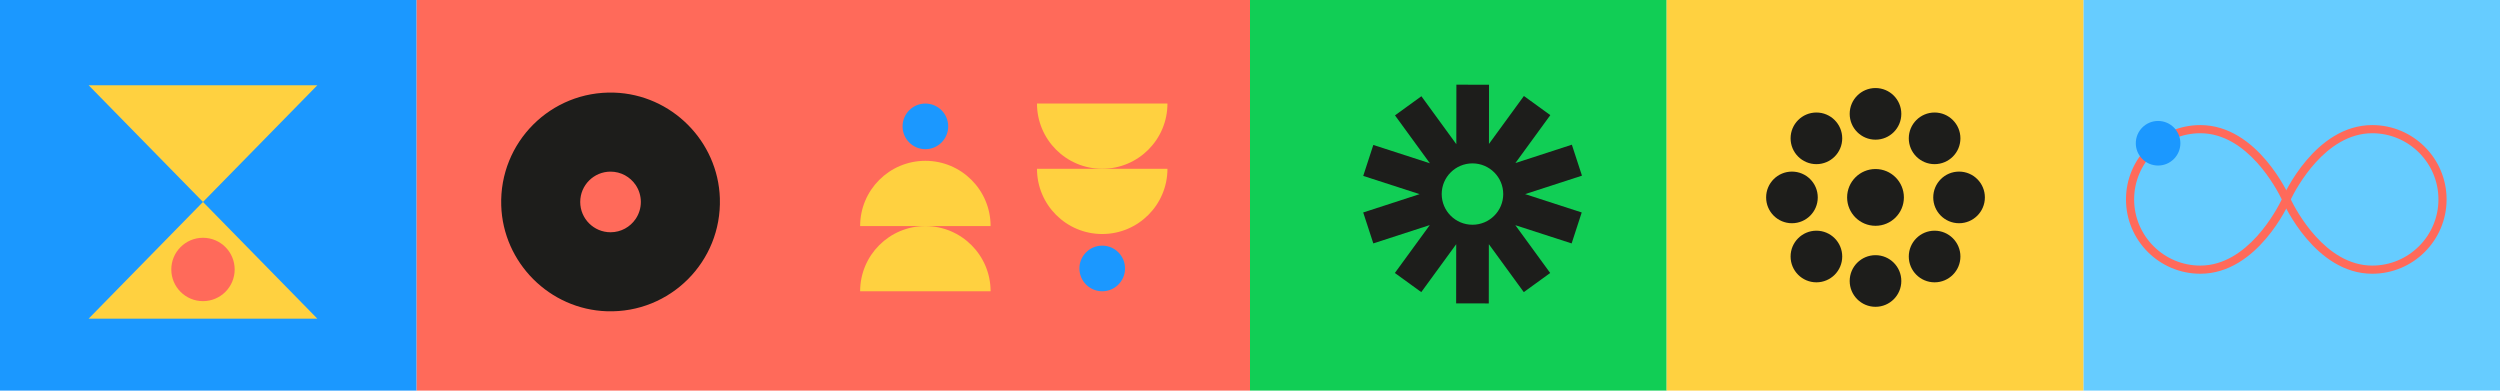
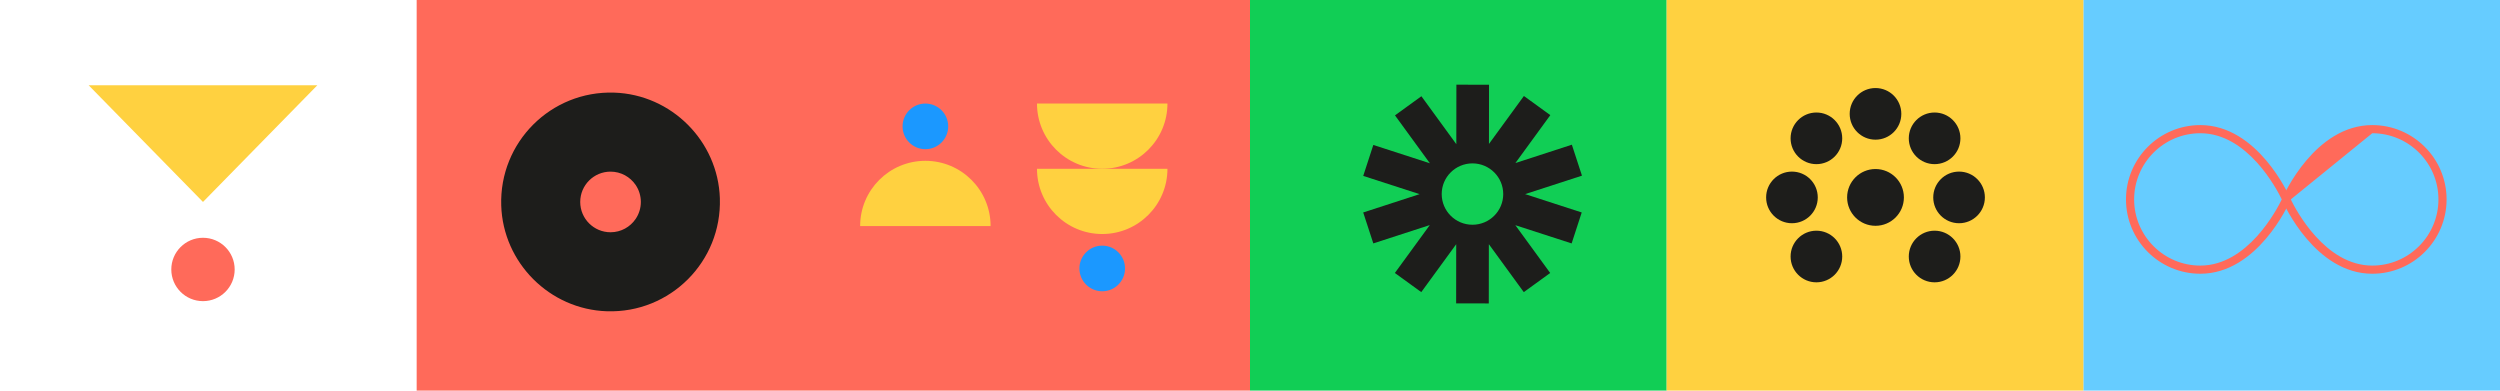
<svg xmlns="http://www.w3.org/2000/svg" id="Layer_2" data-name="Layer 2" viewBox="0 0 1440 225">
  <defs>
    <style>      .cls-1 {        fill: #ff6a5a;      }      .cls-2 {        fill: #ff6a5a;      }      .cls-3 {        fill: #1d1d1b;      }      .cls-4 {        fill: #11ce55;      }      .cls-5 {        fill: #6cf;      }      .cls-6 {        fill: #ffd140;      }      .cls-7 {        fill: #1b98ff;      }      .cls-8 {        fill: #1d1d1b;      }      .cls-9 {        fill: #ffd140;      }      .cls-10 {        fill: #1b98ff;      }    </style>
  </defs>
  <g id="Capa_1" data-name="Capa 1">
    <g>
-       <rect class="cls-10" width="240" height="225" />
      <rect class="cls-4" x="720" y="0" width="240" height="225" />
      <g>
        <rect class="cls-5" x="1200" y="0" width="240" height="225" />
        <rect class="cls-6" x="960" y="0" width="240" height="225" />
      </g>
      <rect class="cls-2" x="240" y="0" width="480" height="225" />
      <g>
        <path class="cls-9" d="M570.59,130.2h-75.15c0-20.75,16.82-37.57,37.57-37.57s37.57,16.82,37.57,37.57Z" />
-         <path class="cls-9" d="M570.59,167.78h-75.15c0-20.75,16.82-37.57,37.57-37.57s37.57,16.82,37.57,37.57Z" />
        <circle class="cls-7" cx="533.02" cy="72.79" r="13.14" />
      </g>
      <g>
        <path class="cls-9" d="M597.3,97.22h75.15c0,20.75-16.82,37.57-37.57,37.57s-37.57-16.82-37.57-37.57Z" />
        <path class="cls-9" d="M597.3,59.65h75.15c0,20.75-16.82,37.57-37.57,37.57s-37.57-16.82-37.57-37.57Z" />
        <circle class="cls-7" cx="634.88" cy="154.63" r="13.14" />
      </g>
      <g>
        <g>
          <g>
            <circle class="cls-3" cx="1114.33" cy="147.75" r="14.87" />
            <circle class="cls-3" cx="1046.25" cy="79.68" r="14.87" />
          </g>
          <g>
-             <circle class="cls-3" cx="1080.29" cy="161.85" r="14.87" />
            <circle class="cls-3" cx="1080.29" cy="65.58" r="14.87" />
          </g>
          <g>
            <circle class="cls-3" cx="1046.25" cy="147.75" r="14.87" />
            <circle class="cls-3" cx="1114.33" cy="79.68" r="14.87" />
          </g>
          <g>
            <circle class="cls-3" cx="1032.16" cy="113.71" r="14.87" />
            <circle class="cls-3" cx="1128.42" cy="113.71" r="14.87" />
          </g>
        </g>
        <circle class="cls-3" cx="1080.29" cy="113.71" r="16.35" />
      </g>
      <g>
        <polygon class="cls-8" points="911.21 101.18 905.39 83.35 872.86 93.92 892.98 66.32 877.77 55.29 857.64 82.9 857.68 48.8 838.88 48.78 838.84 83.04 818.72 55.43 803.51 66.45 823.62 94.05 791.03 83.49 785.22 101.32 817.68 111.83 785.21 122.38 791.03 140.2 823.56 129.64 803.44 157.24 818.65 168.26 838.78 140.66 838.74 174.76 857.54 174.78 857.58 140.65 877.7 168.26 892.91 157.24 872.84 129.71 905.26 140.21 911.07 122.38 878.46 111.81 911.21 101.18" />
        <ellipse class="cls-4" cx="848.14" cy="111.78" rx="17.72" ry="17.67" />
      </g>
      <path class="cls-8" d="M414.64,114.26c1.16,36.43-28.61,66.19-65.03,65.03-32.99-1.05-59.85-27.92-60.9-60.91-1.16-36.42,28.6-66.19,65.03-65.03,32.99,1.05,59.85,27.92,60.91,60.9ZM366.15,106.56c-3.14-4.64-8.45-7.7-14.48-7.7h0c-9.64,0-17.46,7.82-17.46,17.46s7.82,17.46,17.46,17.46h0c6.03,0,11.34-3.05,14.48-7.7,1.88-2.79,2.98-6.15,2.98-9.76s-1.1-6.97-2.98-9.76Z" />
      <g>
-         <path class="cls-2" d="M1366.42,157.67c-32.91,0-50.92-40.16-51.67-41.87l-.41-.94.41-.94c.75-1.71,18.75-41.87,51.67-41.87,23.61,0,42.81,19.21,42.81,42.81s-19.21,42.81-42.81,42.81ZM1319.49,114.86c2.89,5.97,19.72,38.12,46.93,38.12,21.02,0,38.12-17.1,38.12-38.12s-17.1-38.12-38.12-38.12c-27.21,0-44.04,32.15-46.93,38.12Z" />
+         <path class="cls-2" d="M1366.42,157.67c-32.91,0-50.92-40.16-51.67-41.87l-.41-.94.41-.94c.75-1.71,18.75-41.87,51.67-41.87,23.61,0,42.81,19.21,42.81,42.81s-19.21,42.81-42.81,42.81ZM1319.49,114.86c2.89,5.97,19.72,38.12,46.93,38.12,21.02,0,38.12-17.1,38.12-38.12s-17.1-38.12-38.12-38.12Z" />
        <path class="cls-2" d="M1267.38,157.67c-23.61,0-42.81-19.21-42.81-42.81s19.21-42.81,42.81-42.81c32.91,0,50.92,40.16,51.67,41.87l.41.94-.41.94c-.75,1.71-18.75,41.87-51.67,41.87ZM1267.38,76.74c-21.02,0-38.12,17.1-38.12,38.12s17.1,38.12,38.12,38.12c27.21,0,44.04-32.15,46.93-38.12-2.89-5.97-19.72-38.12-46.93-38.12Z" />
-         <circle class="cls-10" cx="1243.06" cy="82.51" r="12.84" />
      </g>
      <g>
-         <polygon class="cls-9" points="116.92 116.32 51.06 183.54 182.78 183.54 116.92 116.32" />
        <polygon class="cls-9" points="116.92 116.32 182.78 49.11 51.06 49.11 116.92 116.32" />
        <circle class="cls-1" cx="116.92" cy="155.21" r="18.25" />
      </g>
    </g>
  </g>
</svg>